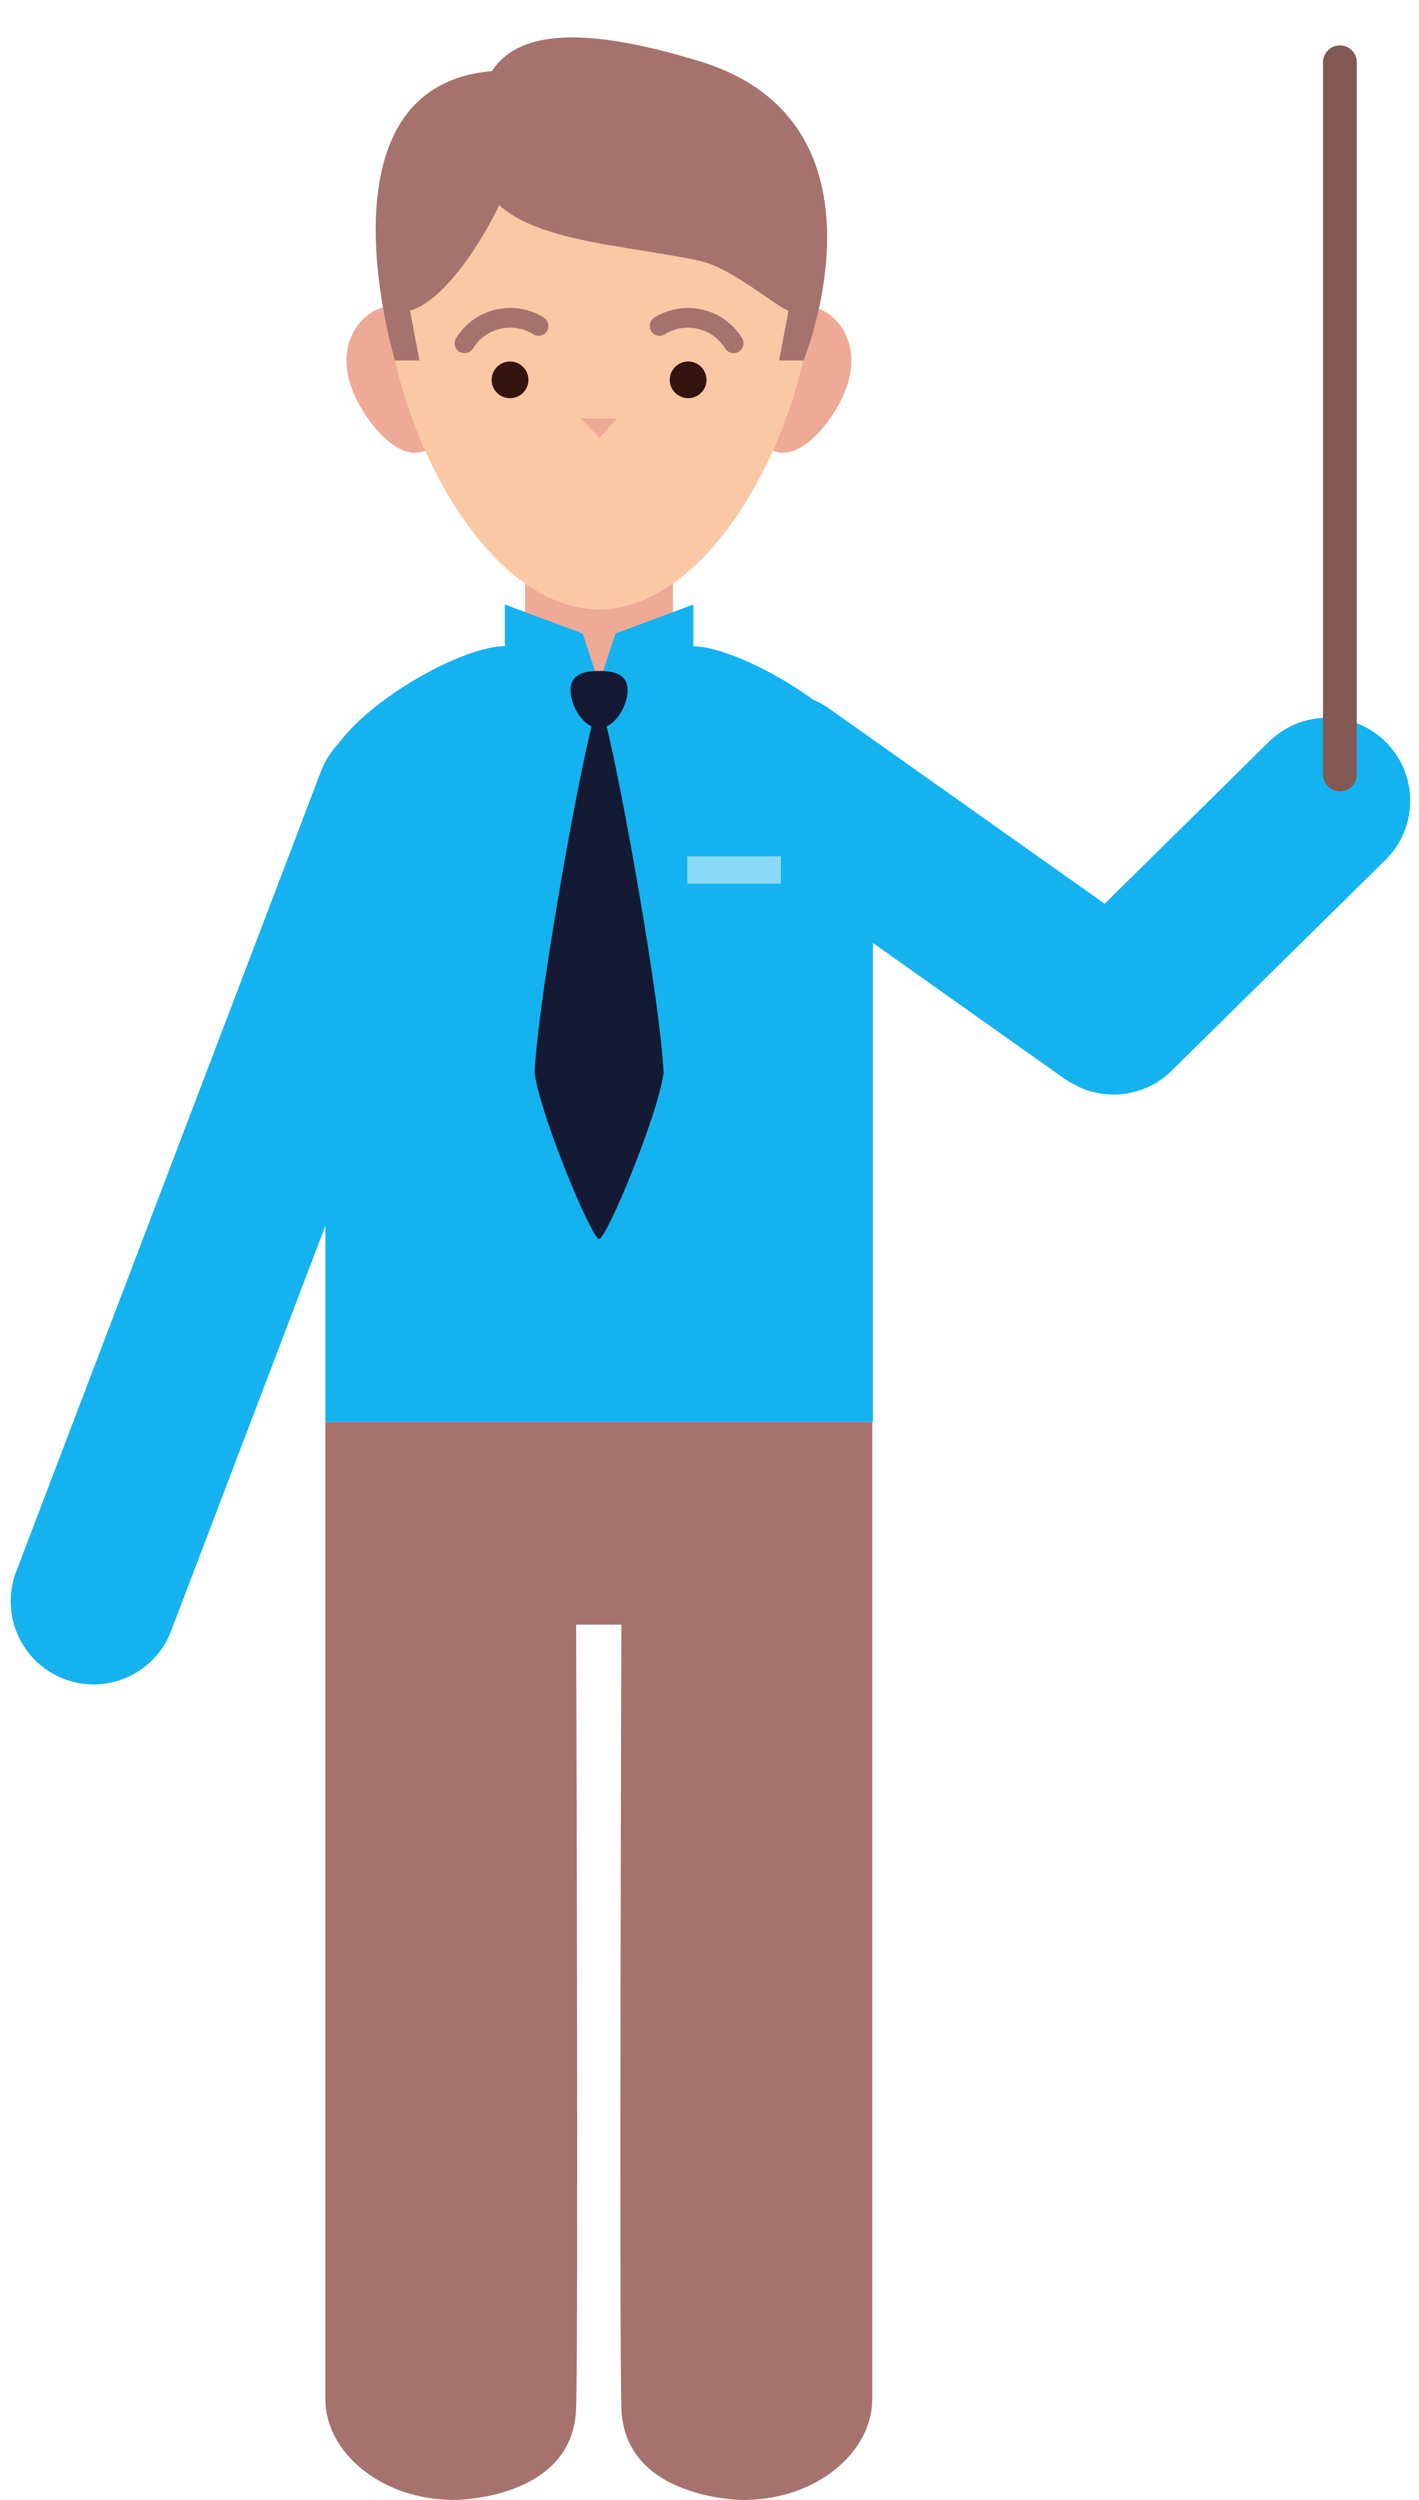
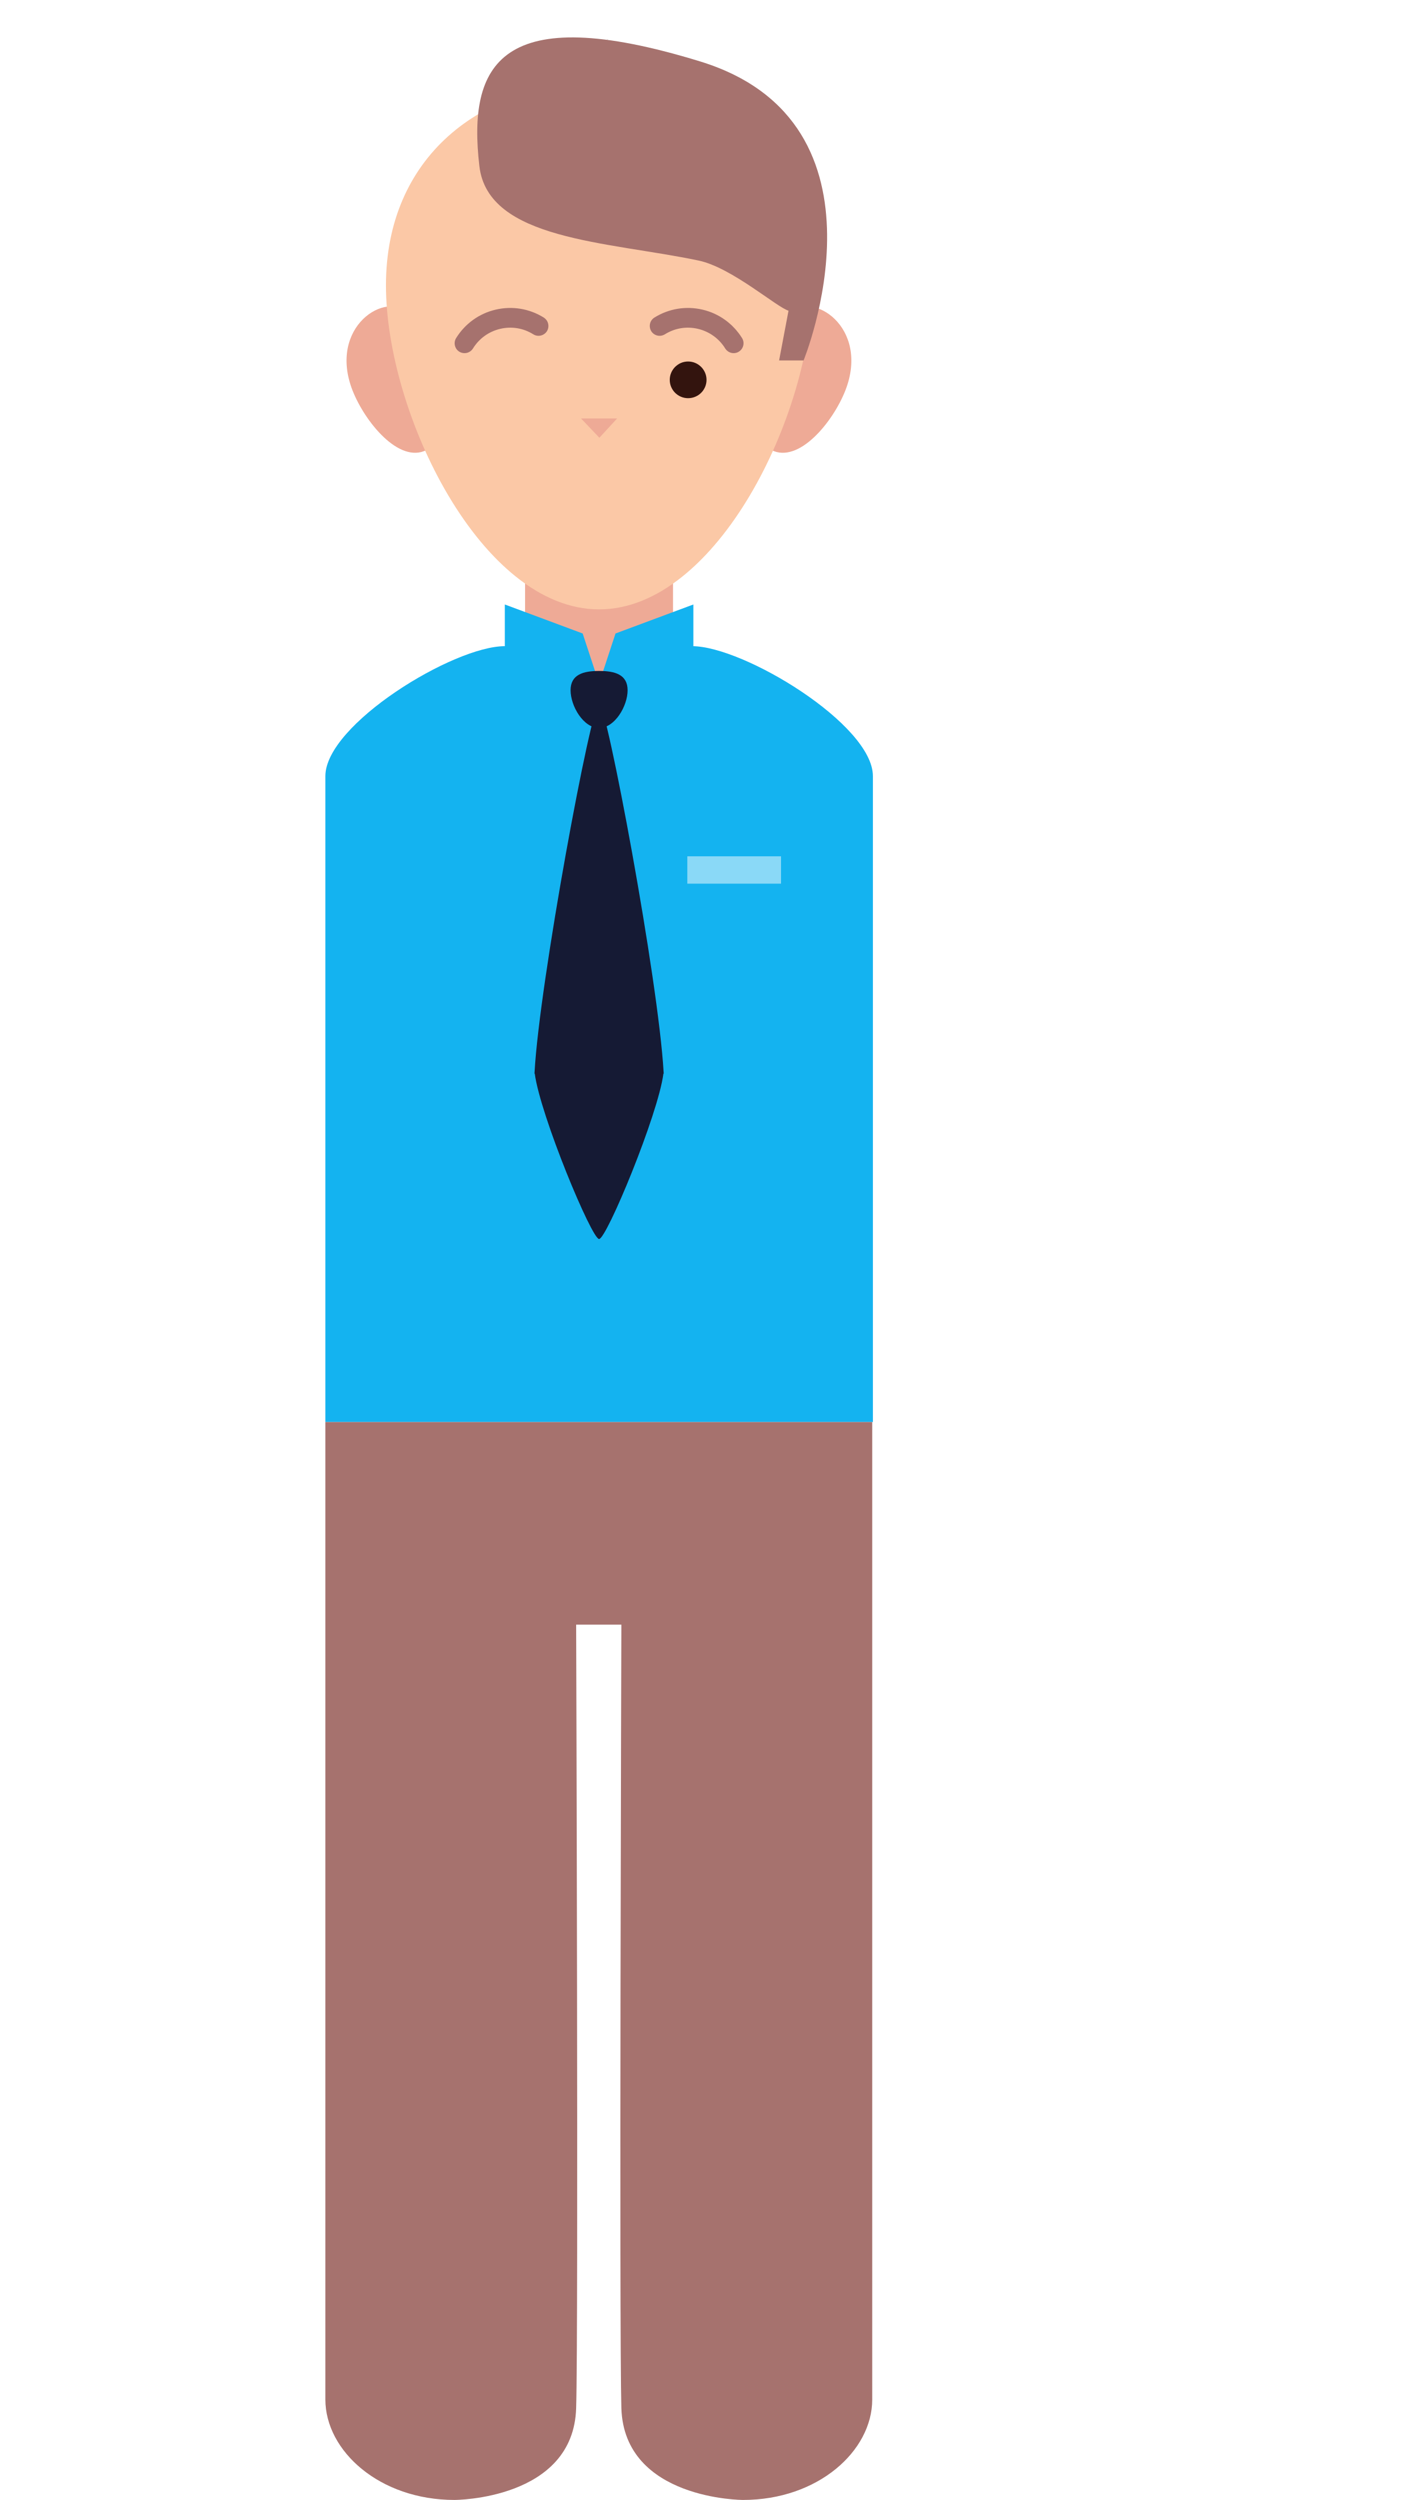
<svg xmlns="http://www.w3.org/2000/svg" height="260.3" preserveAspectRatio="xMidYMid meet" version="1.1" viewBox="138.6 80.5 147.8 260.3" width="147.8" zoomAndPan="magnify">
  <g id="surface1">
    <g id="change1_1">
-       <path d="m270.82 157.68l-17.16 16.92-28.71-20.33c-3.9-2.77-9.29-1.84-12.05 2.05s-1.84 9.29 2.06 12.04l34.58 24.51 0.1 0.05c0.32 0.23 0.68 0.41 1.03 0.59 0.15 0.07 0.29 0.17 0.44 0.23 3.12 1.37 6.89 0.81 9.48-1.71l22.28-21.96c3.42-3.32 3.5-8.79 0.17-12.21-3.33-3.43-8.79-3.5-12.22-0.18" fill="#14b3f0" />
-     </g>
+       </g>
    <g id="change1_2">
      <path d="m229.52 228.57v-67.26c0-5.37-13.47-13.53-18.83-13.53h-19.51c-5.36 0-18.69 8.16-18.69 13.53v67.26h57.03" fill="#14b3f0" />
    </g>
    <g id="change2_1">
      <path d="m172.49 228.57v101.77c0 5.36 5.65 10.46 13.45 10.46 0 0 12.4 0 12.67-9.57 0.25-8.27 0-81.57 0-81.57h4.71s-0.23 73.3 0 81.57c0.29 9.57 12.68 9.57 12.68 9.57 7.8 0 13.45-5.1 13.45-10.46v-101.77h-56.96" fill="#a6726e" />
    </g>
    <g id="change3_1">
      <path d="m208.7 145.92c0 4.26-3.44 5.74-7.7 5.74s-7.71-1.48-7.71-5.74v-7.79c0-4.25 3.45-7.71 7.71-7.71s7.7 3.46 7.7 7.71v7.79" fill="#eeaa96" />
    </g>
    <g id="change3_2">
      <path d="m226.86 120.57c-1 3.12-4.43 7.72-7.35 7-2.91-0.73-4-6.46-3.21-9.63 0.8-3.18 2.39-2.05 4.16-4.48 2.2-2.99 8.48 0.63 6.4 7.11" fill="#eeaa96" />
    </g>
    <g id="change3_3">
      <path d="m175.11 120.57c1 3.12 4.44 7.72 7.35 7 2.92-0.73 4-6.46 3.21-9.63-0.79-3.18-2.38-2.05-4.17-4.48-2.19-2.99-8.47 0.63-6.39 7.11" fill="#eeaa96" />
    </g>
    <g id="change4_1">
      <path d="m223.2 110.21c0 13.37-9.94 33.74-22.2 33.74-12.27 0-22.2-20.37-22.2-33.74 0-13.362 9.93-21.058 22.2-21.058 12.26 0 22.2 7.696 22.2 21.058" fill="#fbc8a6" />
    </g>
    <g id="change2_2">
-       <path d="m190.82 101.29c0.27-0.79 4.36-10.813-0.99-13.384-18.78 1.598-10.09 30.124-10.09 30.124h2.55l-0.98-5.18c4.66-1.4 9.33-10.8 9.51-11.56" fill="#a6726e" />
+       <path d="m190.82 101.29h2.55l-0.98-5.18c4.66-1.4 9.33-10.8 9.51-11.56" fill="#a6726e" />
    </g>
    <g id="change2_3">
      <path d="m188.53 97.793c-1.22-10.566 2.11-17.313 23-10.895 20.89 6.426 10.77 31.132 10.77 31.132h-2.55l0.98-5.18c-1.25-0.37-5.91-4.49-9.36-5.22-9.46-1.99-21.95-2.1-22.84-9.837" fill="#a6726e" />
    </g>
    <g id="change3_4">
      <path d="m199.12 124.07h3.76l-1.85 2.01z" fill="#eeaa96" />
    </g>
    <g id="change5_1">
-       <path d="m193.64 120.05c0 1.06-0.86 1.91-1.92 1.91s-1.91-0.85-1.91-1.91c0-1.05 0.85-1.91 1.91-1.91s1.92 0.86 1.92 1.91" fill="#33140e" />
-     </g>
+       </g>
    <g id="change2_4">
      <path d="m186.98 117.27c-0.18 0-0.37-0.05-0.54-0.15-0.48-0.3-0.63-0.94-0.33-1.42 0.93-1.5 2.4-2.56 4.12-2.96s3.5-0.11 5 0.82c0.48 0.3 0.64 0.93 0.34 1.42-0.3 0.48-0.94 0.63-1.42 0.33-1.04-0.65-2.26-0.85-3.45-0.57s-2.2 1.01-2.84 2.05c-0.2 0.31-0.53 0.48-0.88 0.48" fill="#a6726e" />
    </g>
    <g id="change5_2">
      <path d="m208.36 120.05c0 1.06 0.86 1.91 1.91 1.91 1.06 0 1.92-0.85 1.92-1.91 0-1.05-0.86-1.91-1.92-1.91-1.05 0-1.91 0.86-1.91 1.91" fill="#33140e" />
    </g>
    <g id="change2_5">
      <path d="m215.02 117.27c0.18 0 0.37-0.05 0.53-0.15 0.49-0.3 0.64-0.94 0.34-1.42-0.94-1.5-2.4-2.56-4.12-2.96s-3.5-0.11-5 0.82c-0.49 0.3-0.63 0.93-0.34 1.42 0.3 0.48 0.93 0.63 1.42 0.33 1.04-0.65 2.26-0.85 3.45-0.57 1.18 0.28 2.2 1.01 2.84 2.05 0.2 0.31 0.53 0.48 0.88 0.48" fill="#a6726e" />
    </g>
    <g id="change1_3">
      <path d="m202.71 146.46l-1.71 5.2-1.71-5.2-8.11-3.02v4.36s0.28 6.6 9.82 7.45c8.85-0.28 9.82-7.45 9.82-7.45v-4.36l-8.11 3.02" fill="#14b3f0" />
    </g>
    <g id="change6_1">
      <path d="m207.73 192.29l-0.01-0.12 0.01-0.04h-0.01c-0.53-9.5-5.95-38.43-6.72-38.43-0.79 0-6.22 29.14-6.72 38.43h-0.01l0.01 0.05-0.01 0.11h0.03c0.58 4.36 5.93 17.22 6.7 17.22 0.78 0 6.15-12.95 6.7-17.22h0.03" fill="#151a34" />
    </g>
    <g id="change7_1">
      <path d="m210.19 172.51h9.76v-2.85h-9.76z" fill="#8ad9f7" />
    </g>
    <g id="change6_2">
      <path d="m203.97 152.37c0 1.64-1.33 3.93-2.97 3.93s-2.97-2.29-2.97-3.93 1.33-2.01 2.97-2.01 2.97 0.37 2.97 2.01" fill="#151a34" />
    </g>
    <g id="change1_4">
-       <path d="m156.43 250.3c-1.69 4.47-6.68 6.72-11.14 5.02-4.46-1.69-6.7-6.68-5.02-11.14l31.75-83.34c1.69-4.47 6.68-6.71 11.14-5.02s6.71 6.68 5.02 11.14l-31.75 83.34" fill="#14b3f0" />
-     </g>
+       </g>
    <g id="change8_1">
-       <path d="m279.92 161.14c0 0.98-0.79 1.76-1.76 1.76s-1.76-0.78-1.76-1.76v-74.156c0-0.972 0.79-1.757 1.76-1.757s1.76 0.785 1.76 1.757v74.156" fill="#835955" />
-     </g>
+       </g>
  </g>
</svg>